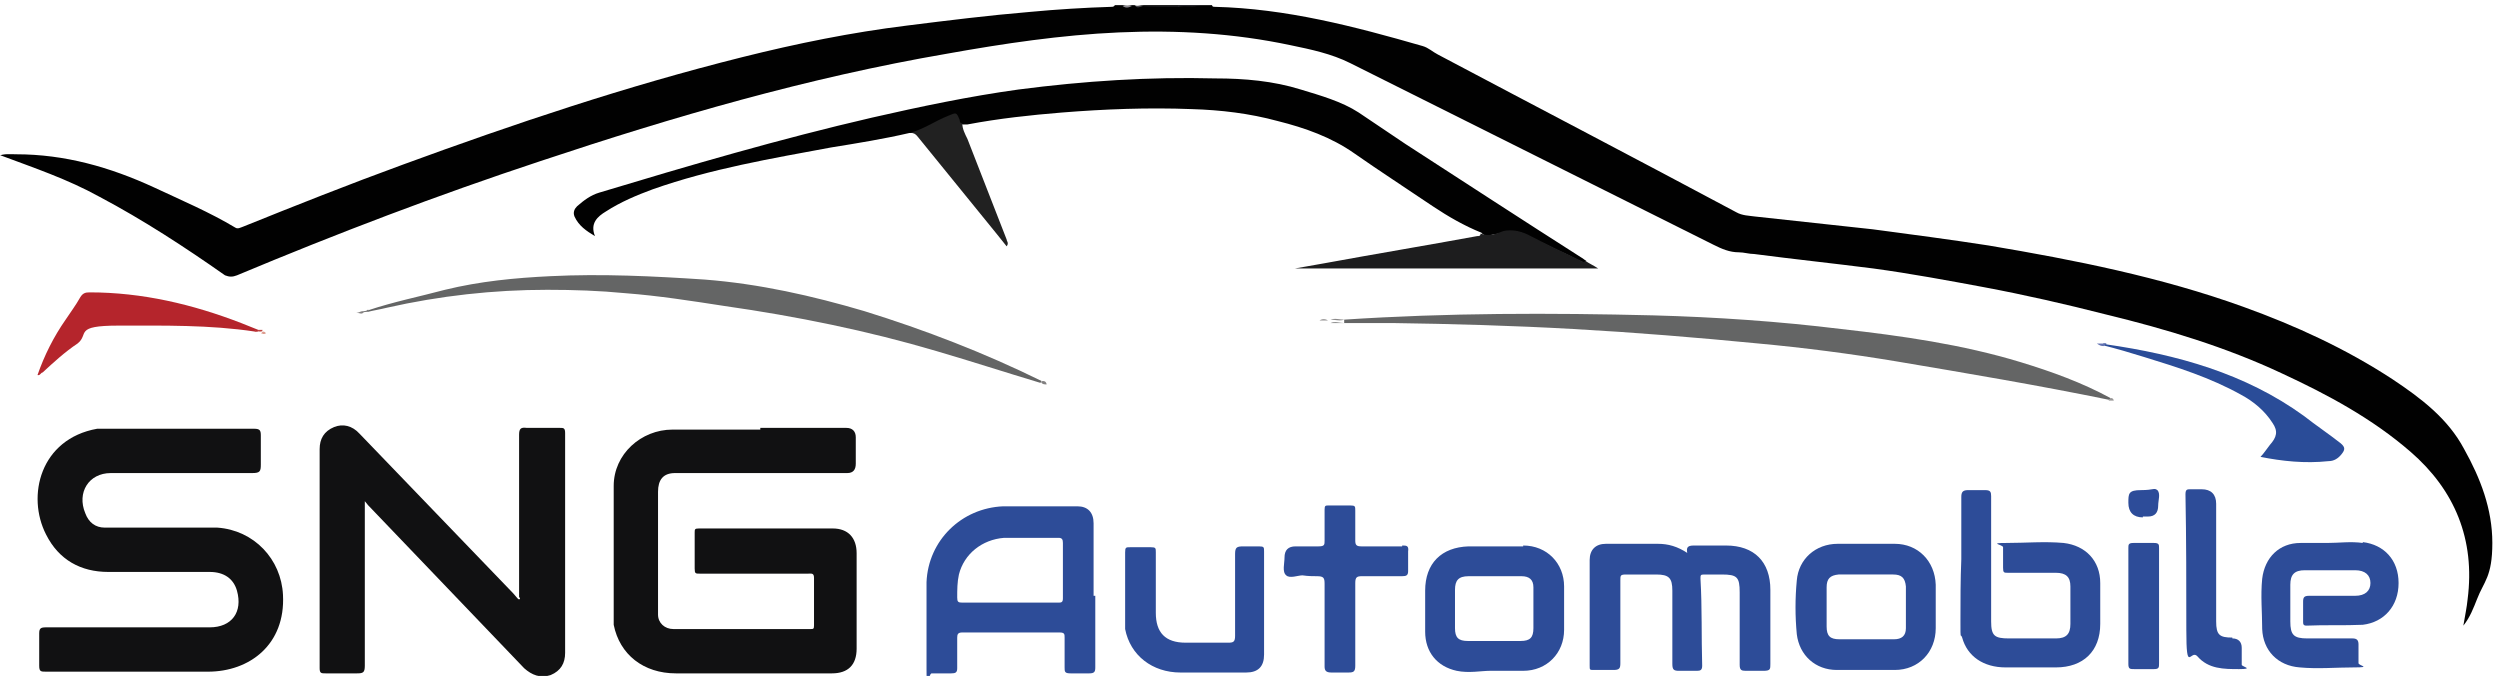
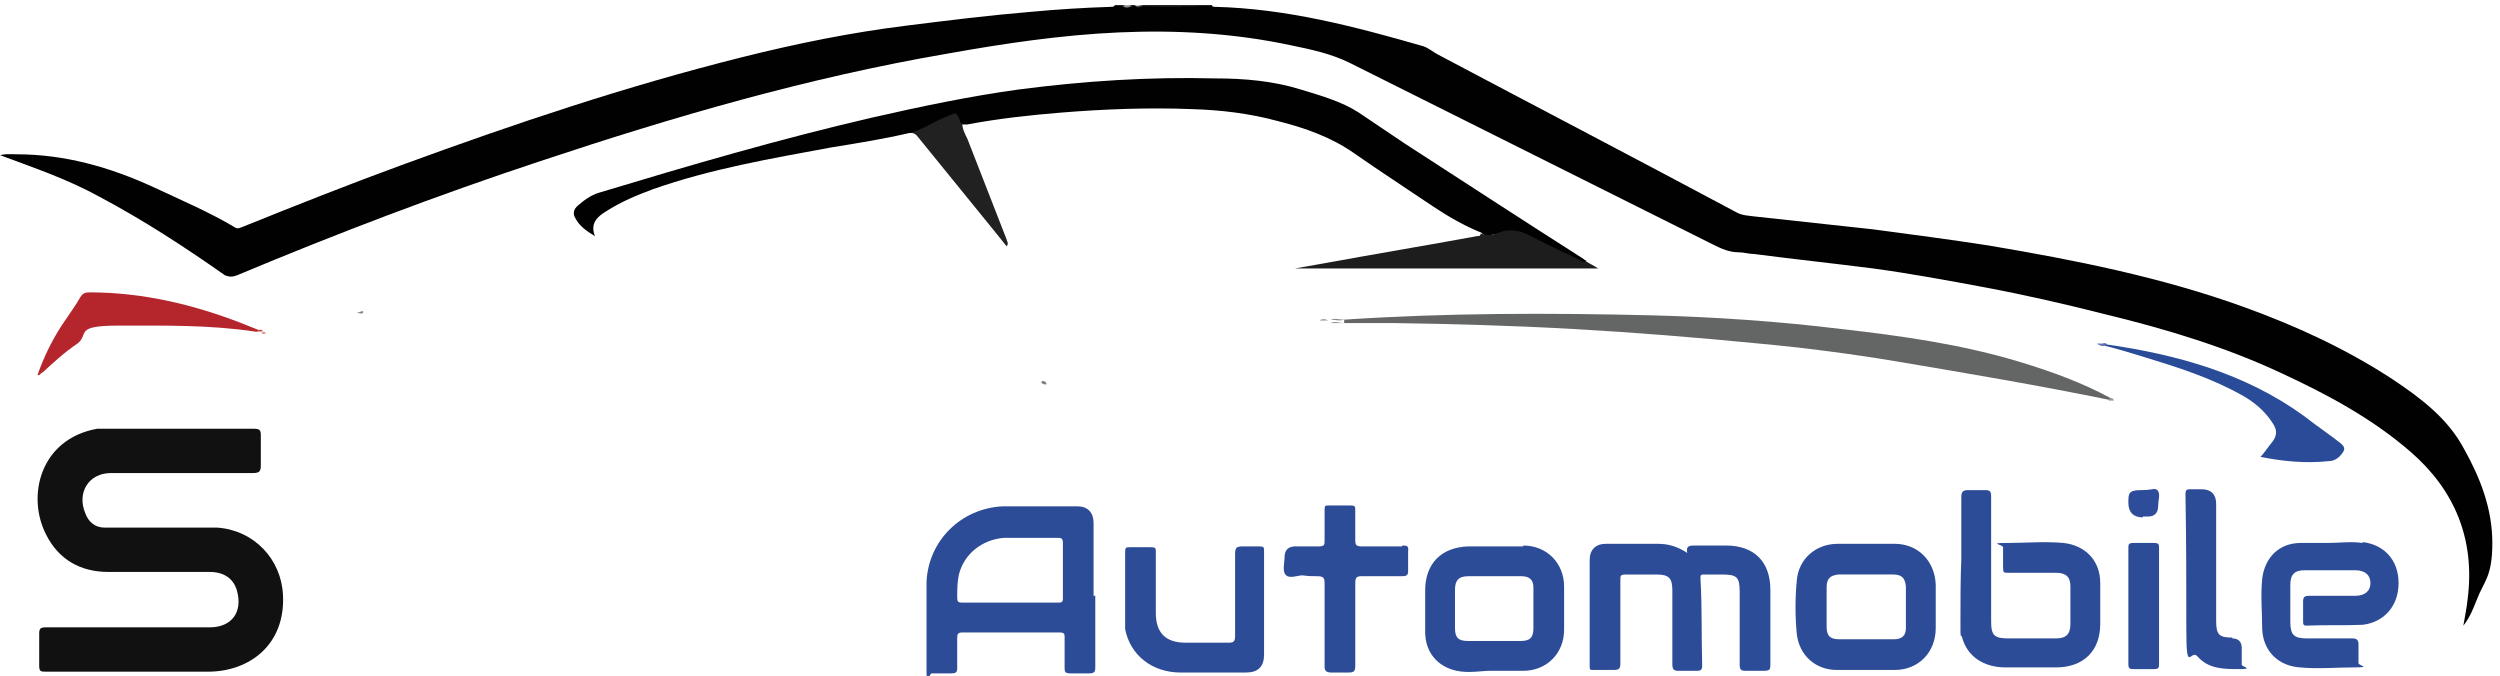
<svg xmlns="http://www.w3.org/2000/svg" version="1.1" viewBox="0 0 293.3 79.3">
  <defs>
    <style>
      .cls-1 {
        fill: #8f8c92;
      }

      .cls-2 {
        fill: #010101;
      }

      .cls-3 {
        fill: #2a4c98;
      }

      .cls-4 {
        fill: #c0bebf;
      }

      .cls-5 {
        fill: #2d4c98;
      }

      .cls-6 {
        fill: #2d4c99;
      }

      .cls-7 {
        fill: #111112;
      }

      .cls-8 {
        fill: #212121;
      }

      .cls-9 {
        fill: #49484d;
      }

      .cls-10 {
        fill: #2a2a2f;
      }

      .cls-11 {
        fill: #646565;
      }

      .cls-12 {
        fill: #1c1c21;
      }

      .cls-13 {
        fill: #858383;
      }

      .cls-14 {
        fill: #1d1d1e;
      }

      .cls-15 {
        fill: #828081;
      }

      .cls-16 {
        fill: #6474b3;
      }

      .cls-17 {
        fill: #b5252c;
      }

      .cls-18 {
        fill: #dc9b8d;
      }

      .cls-19 {
        fill: #787777;
      }

      .cls-20 {
        fill: #bf4641;
      }

      .cls-21 {
        fill: #8a8888;
      }

      .cls-22 {
        fill: #989696;
      }
    </style>
  </defs>
  <g>
    <g id="Ebene_1">
      <g id="Ebene_1-2" data-name="Ebene_1">
        <g>
          <path class="cls-2" d="M-.2,18.3c.7-.3,1.4-.2,2.1-.2,5.7,0,11,1.5,16.2,3.9,3.2,1.5,6.5,2.9,9.5,4.7.3.2.6,0,.9-.1,6.2-2.5,12.5-5,18.8-7.3,13.1-4.8,26.2-9.2,39.8-12.6,6.4-1.6,12.8-2.9,19.3-3.7,4.8-.6,9.6-1.2,14.4-1.6,3.2-.3,6.4-.5,9.6-.6.1,0,.3,0,.4-.2h.9c.4.1.7.1,1.1,0h.3c.3.2.7,0,1.1,0h8c0,.2.2.2.3.2,8.4.2,16.4,2.3,24.4,4.6.7.2,1.2.7,1.8,1,11.7,6.2,23.4,12.3,35,18.5.7.4,1.5.4,2.2.5,4.6.5,9.2,1,13.8,1.5,4.5.6,9.1,1.2,13.6,1.9,10.1,1.7,20.2,3.7,29.9,7.2,6.1,2.2,12,4.9,17.5,8.5,3.3,2.2,6.5,4.6,8.4,8.2,1.9,3.4,3.3,7,3.3,11s-1,4.5-1.8,6.6c-.4,1-.8,2.1-1.6,3.1.2-1.2.4-2.1.5-3.1.9-7-1.5-12.8-6.7-17.3-4.5-3.9-9.7-6.7-15.1-9.2-6.6-3.1-13.6-5.2-20.6-6.9-4.7-1.2-9.5-2.3-14.3-3.2-4.3-.8-8.6-1.6-13-2.2-4.7-.6-9.4-1.1-14-1.7-.6,0-1.2-.2-1.8-.2-1.1,0-2-.4-3-.9-14.2-7.1-28.4-14.2-42.6-21.3-2.2-1.1-4.6-1.6-7-2.1-6.6-1.4-13.3-1.8-20.1-1.5-6.8.3-13.5,1.3-20.2,2.5-16.3,2.8-32.1,7.4-47.7,12.6-12.1,4-23.9,8.5-35.6,13.4-.5.2-.9.2-1.4,0-4.7-3.3-9.6-6.5-14.7-9.2C7.9,21,4,19.7,0,18.2h-.4.2Z" />
          <path class="cls-12" d="M138.2.8h-4.1c0-.1,4.1-.1,4.1-.1h0Z" />
          <path class="cls-10" d="M138.2.8v-.2h2.7c-.9.3-1.8,0-2.7.2Z" />
          <path class="cls-1" d="M132.8.7c-.4.2-.7.3-1.1,0h1.1Z" />
          <path class="cls-9" d="M134.1.7h0c-.3.1-.7.3-.9,0h.9Z" />
-           <path class="cls-7" d="M89.1,50.2h10.2c.7,0,1.1.4,1.1,1.1v3.1c0,.7-.3,1.1-1,1.1h-20.2c-1.4,0-2,.8-2,2.2v14.4c0,1,.8,1.7,1.8,1.7h16.1c.3,0,.4,0,.4-.4v-5.6c0-.6-.3-.5-.7-.5h-11.4c-3.8,0-.8,0-1.3,0s-.6,0-.6-.6v-4.2c0-.4,0-.5.5-.5h15.7c1.8,0,2.8,1.1,2.8,2.9v11.2c0,1.9-1,2.9-2.9,2.9h-18.3c-3.8,0-6.6-2.2-7.3-5.7v-.6c0-5.2,0-10.5,0-15.7,0-3.7,3.2-6.6,6.9-6.6h10.3v-.2Z" />
          <path class="cls-7" d="M15.3,73.6h9.3c2.6,0,3.9-1.8,3.2-4.3-.4-1.4-1.5-2.2-3.2-2.2h-11.9c-3.2,0-5.8-1.4-7.3-4.4-2.3-4.5-.7-11.2,6-12.4.5,0,1.1,0,1.6,0h16.8c.7,0,.8.2.8.8v3.4c0,.8-.1,1-1,1H13c-2.6,0-4,2.3-3,4.7.4,1.1,1.2,1.7,2.3,1.7h5.3c2.6,0,5.2,0,7.9,0,4.3.3,7.5,3.7,7.7,7.9.3,5.8-3.9,9-8.8,9H5.4c-.6,0-.8,0-.8-.7v-3.8c0-.6.2-.7.8-.7h9.9Z" />
-           <path class="cls-7" d="M60.9,70.1v-19.1c0-.7.2-.9.9-.8h3.9c.4,0,.6,0,.6.6v25.8c0,1.2-.5,2.1-1.7,2.6-1.2.4-2.2,0-3.1-.8-6-6.3-12-12.5-18-18.8-.2-.2-.4-.4-.7-.8v19.3c0,.8-.2.9-.9.9h-3.7c-.5,0-.7,0-.7-.6v-25.7c0-1.2.5-2.1,1.7-2.6,1-.4,2.1-.2,3,.8,6,6.2,12,12.5,18,18.7.2.2.4.5.6.7h.2v-.2Z" />
          <path class="cls-2" d="M106.7,15.6c-3,.7-6.1,1.2-9.2,1.7-7,1.3-14.1,2.5-20.9,4.9-1.9.7-3.8,1.5-5.5,2.6-1,.6-1.9,1.4-1.3,2.9-1-.6-1.9-1.2-2.4-2.3-.2-.5,0-.9.3-1.2.8-.7,1.6-1.3,2.6-1.6,10.6-3.2,21.2-6.3,32-8.8,5.7-1.3,11.4-2.5,17.2-3.3,7.7-1,15.3-1.5,23.1-1.3,3.4,0,6.8.3,10,1.3,2.3.7,4.8,1.4,6.8,2.7,1.8,1.2,3.7,2.5,5.5,3.7,6.8,4.4,13.7,8.9,20.6,13.3.2.1.4.3.6.4-.3.4-.6,0-.8,0-2.1-1.1-4.3-2-6.4-3.1-.6-.3-1.2-.4-1.9-.3-.7.2-1.5.2-2.2.4-.4,0-.7.1-1-.3-2-.8-3.9-1.9-5.7-3.1-3.1-2.1-6.2-4.1-9.2-6.2-2.7-1.9-5.8-3-9-3.8-3.3-.9-6.7-1.3-10.1-1.4-5.1-.2-10.2,0-15.2.4-3.7.3-7.4.7-11.1,1.4h-.5c-.4,0-.5-.3-.6-.6-.2-.5-.4-.5-.7-.3-.9.5-1.9.8-2.8,1.3-.6.4-1.3.7-2,.6h-.2Z" />
          <path class="cls-11" d="M157.7,37.5c12.1-.8,24.2-.8,36.3-.5,7.3.2,14.7.7,22,1.6,7.1.8,14.2,1.8,21.1,3.9,3.6,1.1,7.2,2.4,10.5,4.2,0,0,0,.2-.2.2-8.3-1.7-16.6-3.1-24.9-4.5-5.4-.9-10.8-1.6-16.2-2.1-7.2-.7-14.5-1.3-21.7-1.7-7.1-.4-14.2-.6-21.2-.7-2.5,0-5,0-7.6,0h.3c.5-.2,1.1,0,1.6,0v-.2Z" />
-           <path class="cls-11" d="M43.2,36.4c3-1,6-1.6,9-2.4,4.1-1,8.2-1.4,12.4-1.6,6-.3,12.1,0,18.1.4,6.4.5,12.6,1.9,18.7,3.7,7.1,2.2,14.1,4.9,20.8,8.2,0,0,0,.2-.2.2-4-1.2-8-2.5-12.1-3.7-8.1-2.4-16.5-4.1-24.9-5.3-3.9-.6-7.7-1.2-11.6-1.5-3.1-.3-6.1-.4-9.2-.4-6.3,0-12.6.7-18.8,2.1-.8.2-1.5.3-2.3.5h0c0,0,0-.2,0-.2Z" />
          <path class="cls-14" d="M173.7,27.4c1,.4,1.9,0,2.7-.3,1-.2,1.9,0,2.8.4,2.1,1.1,4.2,2.1,6.3,3.1.1,0,.3.3.5,0,.4.3.9.5,1.5.9h-35.6c1.1-.2,2.3-.4,3.4-.6,6-1.1,12-2.1,18-3.2.2,0,.4,0,.4-.3h0Z" />
          <path class="cls-17" d="M29.9,38.9c-5.3-.8-10.7-.7-16-.7s-3.4,1-4.8,2.1c-1.5,1-2.8,2.2-4.1,3.4-.2,0-.3.4-.6.3.8-2.3,1.9-4.5,3.3-6.5.6-.9,1.2-1.7,1.7-2.6.3-.5.6-.6,1.1-.6,6.2,0,12.1,1.4,17.8,3.6.7.3,1.3.5,2,.8,0,.3-.2.2-.4.2Z" />
          <path class="cls-3" d="M247.1,40.4c8.3,1.2,16.3,3.4,23.2,8.4,1.4,1.1,2.9,2.1,4.3,3.2.6.5.5.8.1,1.3s-.9.8-1.5.8c-2.8.3-5.5,0-8-.5.4-.4.7-.9,1.1-1.4.8-.9,1-1.6.3-2.6-.9-1.4-2.2-2.5-3.7-3.3-3.6-2-7.4-3.2-11.3-4.4-1.6-.5-3.3-1-4.9-1.4,0-.3.2-.2.3-.2h.1Z" />
          <path class="cls-8" d="M106.7,15.6c1.6-.4,3-1.4,4.5-2,1-.4,1-.5,1.4.5,0,.2,0,.3.3.4,0,.6.3,1.2.6,1.8,1.5,3.9,3.1,7.9,4.6,11.8,0,.2.3.4,0,.8-.4-.5-.8-1-1.2-1.5-3-3.7-6.1-7.5-9.1-11.2-.3-.4-.6-.7-1.1-.6h-.1Z" />
          <path class="cls-6" d="M251.4,60.7c-1.1,0-1.7-.6-1.7-1.7s0-1.5,1.5-1.5,1.5-.3,1.9,0c.4.4.1,1.2.1,1.8q0,1.3-1.2,1.3h-.6Z" />
          <path class="cls-21" d="M157.7,37.5c-.5.2-1.1,0-1.6,0,.5-.2,1.1,0,1.6,0Z" />
          <path class="cls-16" d="M247.1,40.4c-.1,0-.2,0-.3.2-.2,0-.4,0-.8-.3.5,0,.8,0,1.1,0h0Z" />
          <path class="cls-21" d="M155.8,37.6h0c0,0-1,0-1,0,.3-.2.7-.2,1,0Z" />
          <path class="cls-13" d="M42.6,36.7c-.2.2-.4,0-.8,0,.3,0,.5-.2.8-.2h0v.2Z" />
          <path class="cls-15" d="M122.1,44.9s0,0,.2-.2c.2,0,.4,0,.5.4-.3,0-.5,0-.7-.3h0Z" />
          <path class="cls-20" d="M29.9,38.9c.1,0,.2,0,.4-.2.2,0,.3,0,.5,0,0,0,0,.2-.2.2s-.5,0-.7-.2h0Z" />
-           <path class="cls-19" d="M42.6,36.7v-.2c.2,0,.4,0,.6-.2v.2c-.2.2-.4,0-.6.2Z" />
          <path class="cls-22" d="M247.4,46.9s.1,0,.2-.2c.2,0,.3,0,.4.3-.2,0-.4,0-.6,0h0Z" />
          <path class="cls-18" d="M30.6,39.1s.1,0,.2-.2c.1,0,.3,0,.4.2-.3.2-.4,0-.6,0Z" />
-           <path class="cls-4" d="M153.7,37.7c.2,0,.4,0,.6,0-.2,0-.4,0-.6,0Z" />
          <g>
            <path class="cls-5" d="M128.3,61.4c0-1.3-.7-2-1.9-2h-8.7c-4.9.2-8.8,4-9,8.9,0,3.4,0,6.8,0,10.2s.2.5.6.5h2.3c.5,0,.7-.1.7-.6v-3.6c0-.4.1-.6.6-.6h11.4c.6,0,.6.2.6.6v3.5c0,.5,0,.7.7.7h2.2c.6,0,.7-.2.7-.7v-8.4h-.2v-8.5ZM124.7,70.2c0,.5-.2.5-.6.5h-11.2c-.5,0-.6-.1-.6-.6,0-.9,0-1.8.2-2.7.6-2.4,2.7-4.1,5.3-4.3,2.1,0,4.3,0,6.4,0,.4,0,.5.2.5.6v6.6Z" />
            <path class="cls-5" d="M202.5,64h-3.6c-.7,0-1.2,0-.9,1.1v-.2c-1.2-.8-2.3-1.1-3.5-1.1h-6.1c-1.2,0-1.9.7-1.9,1.9v12.4c0,.5,0,.5.5.5h2.3c.7,0,.8-.2.8-.8v-9.7c0-.6,0-.7.7-.7h3.5c1.5,0,1.9.4,1.9,1.9v8.6c0,.7.2.8.8.8h2.1c.4,0,.6-.1.6-.6-.1-3.4,0-6.8-.2-10.2,0-.4,0-.5.4-.5h2.1c1.8,0,2.1.3,2.1,2.1v8.5c0,.6.2.7.7.7h2.1c.8,0,.8-.2.8-.8v-8.7c0-3.3-1.9-5.2-5.2-5.2Z" />
            <path class="cls-5" d="M242.1,63.7c-2.2-.2-4.5,0-6.7,0s-.4.2-.4.5v2.4c0,.6.1.6.6.6h5.6c1.2,0,1.7.5,1.7,1.6v4.4c0,1.2-.5,1.7-1.7,1.7h-5.5c-1.7,0-2.1-.3-2.1-2v-14.7c0-.5-.1-.7-.7-.7h-2c-.6,0-.8.2-.8.8v7.6-.3c-.1,2.4-.1,4.9-.1,7.3s0,1.3.2,1.9c.6,2.2,2.5,3.5,5.1,3.5h5.9c3.2,0,5.2-1.9,5.2-5.1v-4.8c0-2.6-1.7-4.4-4.3-4.7Z" />
            <path class="cls-5" d="M222.3,63.8h-6.7c-2.6,0-4.6,1.8-4.8,4.3-.2,2.1-.2,4.2,0,6.3.3,2.5,2.2,4.2,4.7,4.2h6.8c2.8,0,4.8-2.1,4.8-4.9v-5.1c-.1-2.8-2.1-4.8-4.8-4.8ZM223.6,73.7c0,.9-.5,1.3-1.4,1.3h-6.4c-1.1,0-1.5-.4-1.5-1.5v-4.6c0-1,.4-1.4,1.4-1.5h3.3c1,0,2.1,0,3.1,0s1.4.4,1.5,1.4v4.9Z" />
            <path class="cls-5" d="M178.7,64.1h-6.4c-3.2.1-5.1,2-5.1,5.2v4.8c0,2.4,1.4,4.1,3.7,4.6,1.4.3,2.9,0,3.9,0h3.9c2.8,0,4.8-2.1,4.8-4.8v-5.1c0-2.7-2-4.8-4.8-4.8ZM179.9,73.7c0,1.1-.4,1.5-1.5,1.5h-6.2c-1.1,0-1.5-.4-1.5-1.5v-4.5c0-1.1.4-1.6,1.6-1.6h6.2c.9,0,1.4.4,1.4,1.3v4.8Z" />
            <path class="cls-5" d="M277.2,63.7c-1.4-.2-2.8,0-4.2,0h.1c-1.1,0-2.1,0-3.2,0-2.5,0-4.2,1.7-4.5,4.2-.2,2,0,3.9,0,5.9.1,2.5,1.8,4.3,4.4,4.5,2.1.2,4.3,0,6.4,0s.5-.2.5-.5v-2.2c0-.5-.2-.7-.7-.7h-5.3c-1.6,0-2-.4-2-2v-4.3c0-1.2.5-1.7,1.7-1.7h5.9c1.2,0,1.8.6,1.8,1.5s-.6,1.5-1.8,1.5h-5.4c-.6,0-.7.2-.7.7v2.3c0,.3,0,.5.4.5,2.2-.1,4.4,0,6.6-.1,2.5-.3,4.2-2.2,4.2-4.9s-1.7-4.5-4.2-4.8Z" />
            <path class="cls-5" d="M147.9,64.1h-2c-.8,0-1,.1-1,.9v9.6c0,.7-.2.8-.8.8h-5c-2.4,0-3.5-1.2-3.5-3.5v-7.1c0-.5,0-.6-.6-.6h-2.4c-.5,0-.6,0-.6.6v5.8c0,1.1,0,2.1,0,3.2.6,3.1,3.2,5.1,6.5,5.1h7.7c1.4,0,2.1-.7,2.1-2.1v-5.9h0v-6.2c0-.5,0-.6-.6-.6Z" />
            <path class="cls-5" d="M164.5,64.1h-4.8c-.6,0-.7-.2-.7-.7v-3.5c0-.5,0-.6-.6-.6h-2.5c-.4,0-.5,0-.5.5v3.6c0,.5,0,.7-.7.7h-2.7q-1.3,0-1.3,1.3c0,.7-.3,1.7.2,2.1.4.4,1.4,0,1.9,0h0c.7.1,1.2.1,1.7.1.8,0,.9.2.9.9v9.7c0,.5.2.7.8.7h2c.6,0,.8-.1.8-.8v-9.7c0-.7.2-.8.8-.8h4.7c.5,0,.7-.1.7-.6v-2.3c.1-.7-.2-.7-.7-.7Z" />
            <path class="cls-5" d="M261.9,74.8c-1.5,0-1.9-.3-1.9-1.9v-13.8c0-1.1-.6-1.7-1.7-1.7h0c-.5,0-.9,0-1.3,0s-.6,0-.6.6c.1,5.3.1,10.6.1,15.9s.5,2.2,1.3,3.1c1.3,1.5,3.1,1.5,4.9,1.5s.3-.3.3-.5v-2c0-.7-.4-1.1-1.1-1.1Z" />
            <path class="cls-5" d="M252.7,63.7h-2.4c-.6,0-.6.2-.6.6v13.6c0,.6.2.6.7.6h2.3c.6,0,.6-.2.6-.7v-6.7h0v-6.8c0-.4,0-.6-.6-.6Z" />
          </g>
        </g>
      </g>
    </g>
  </g>
</svg>